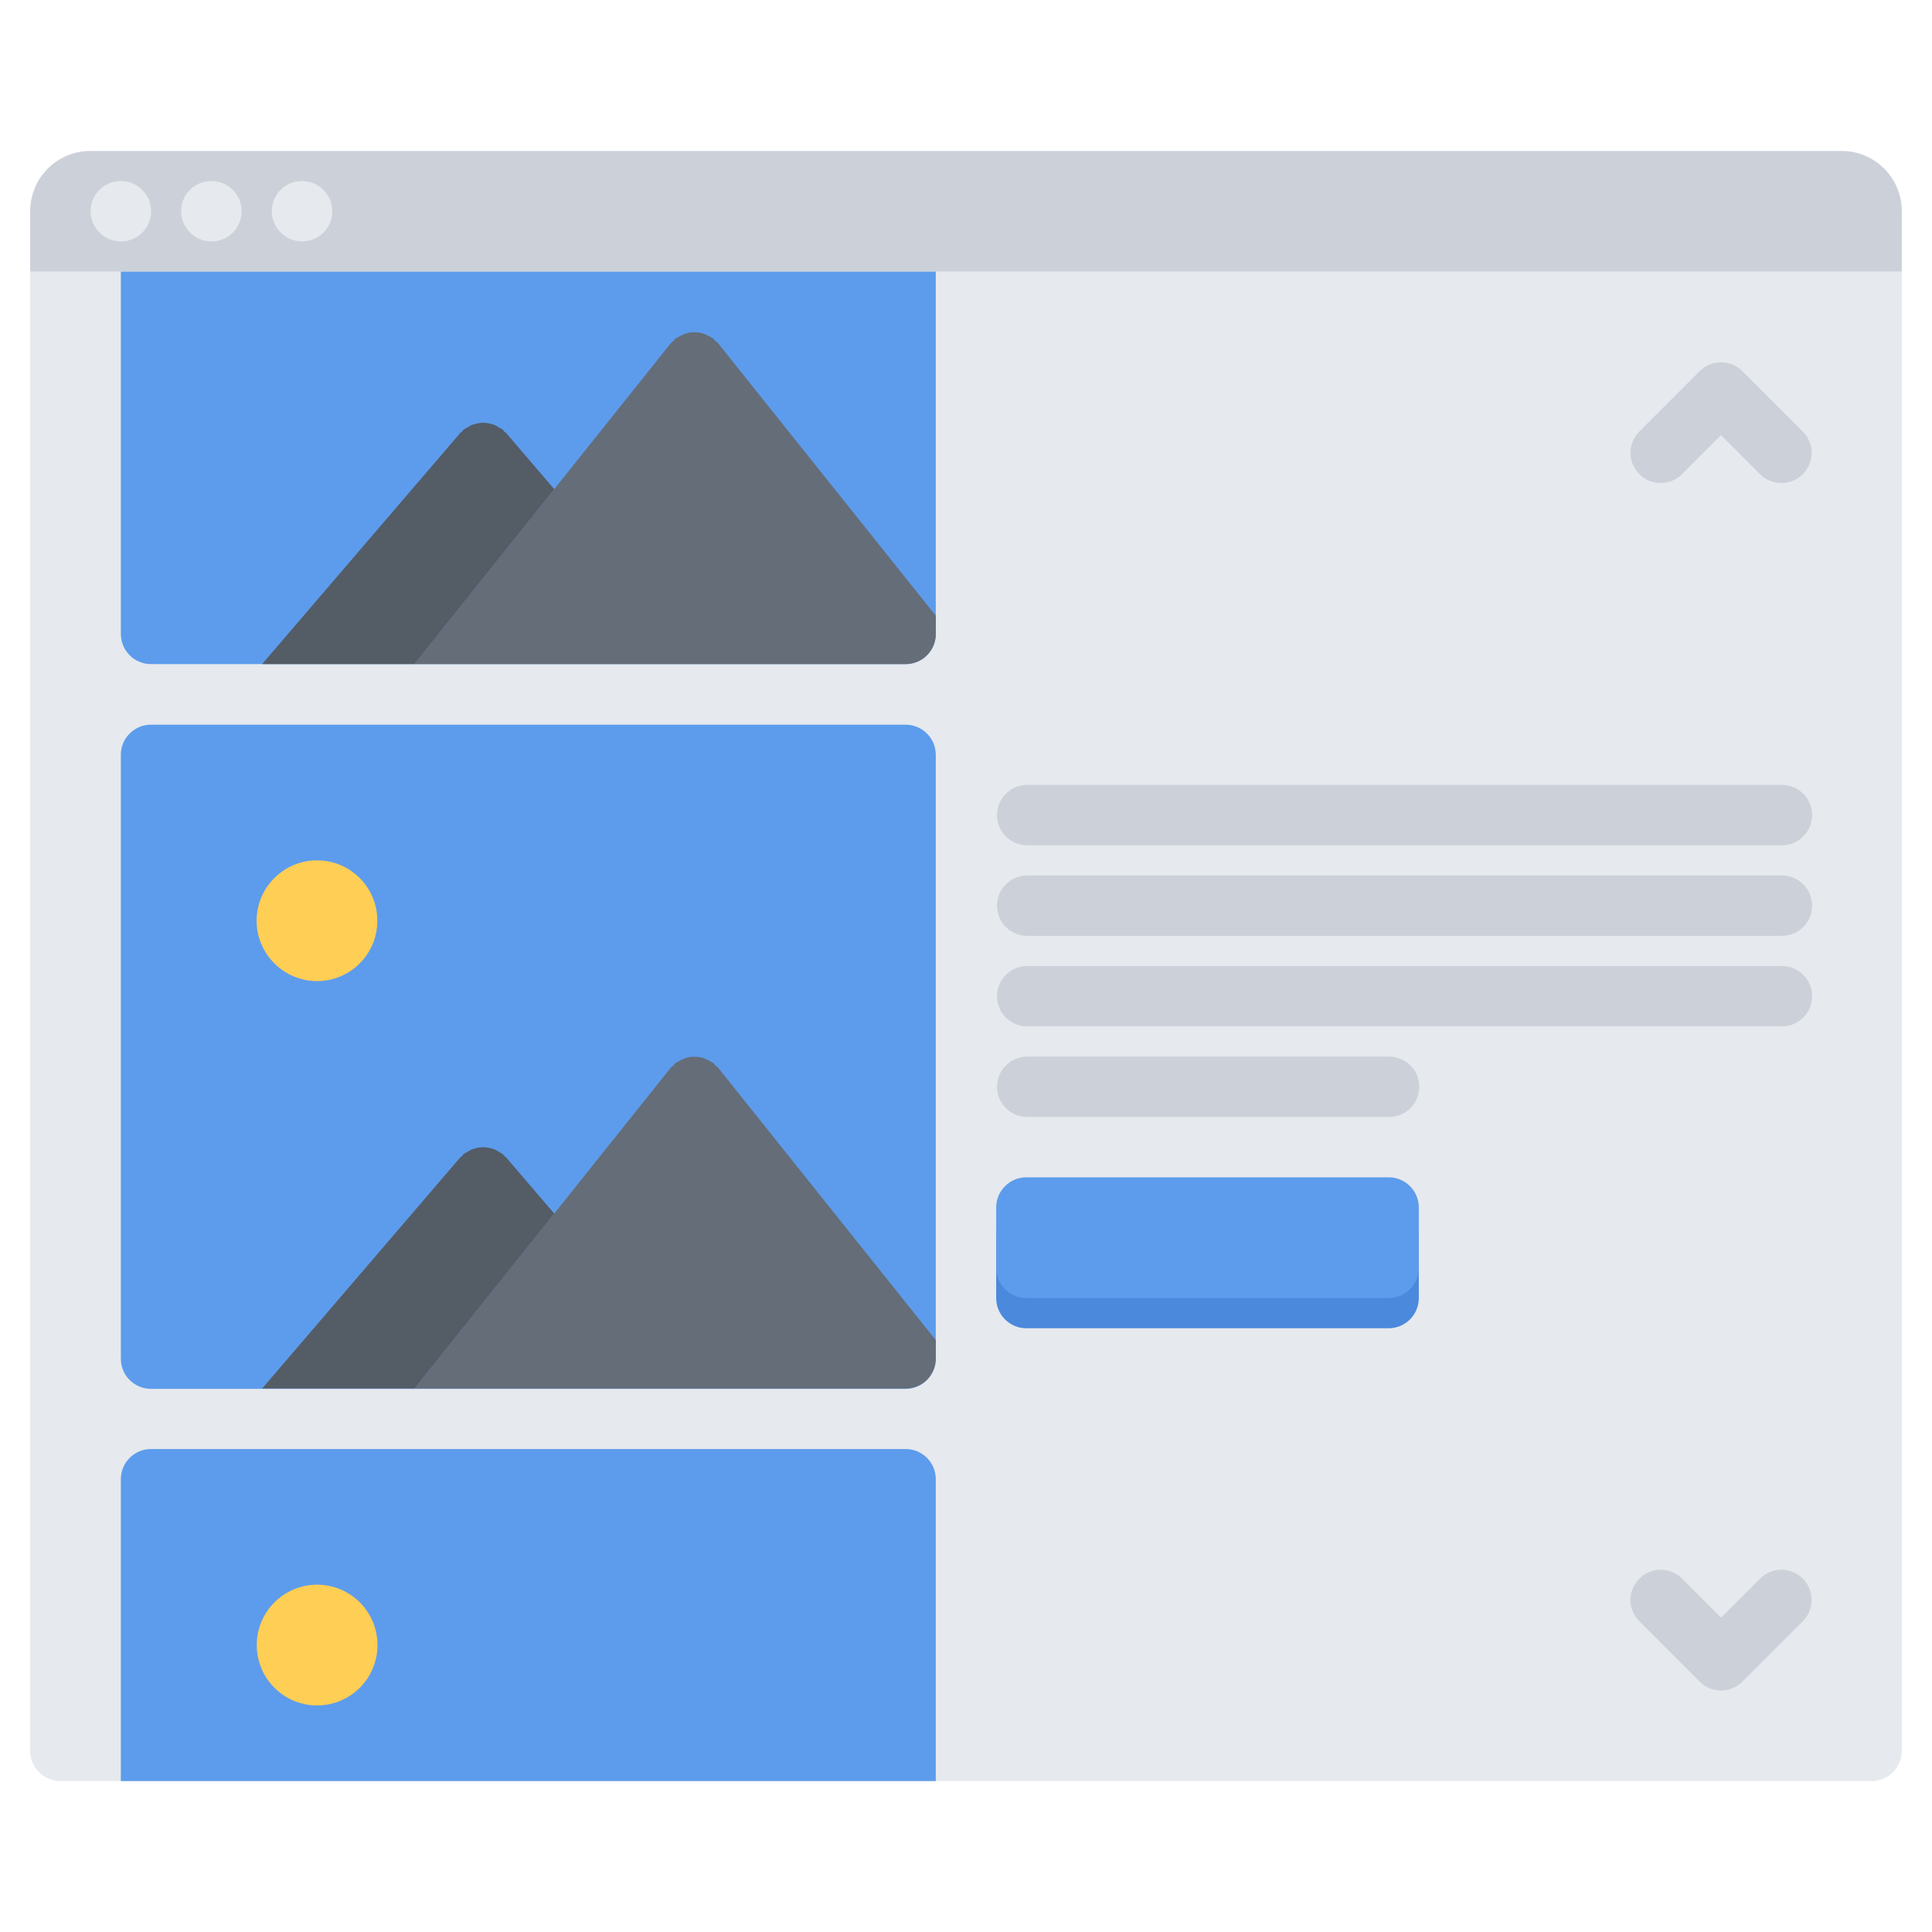
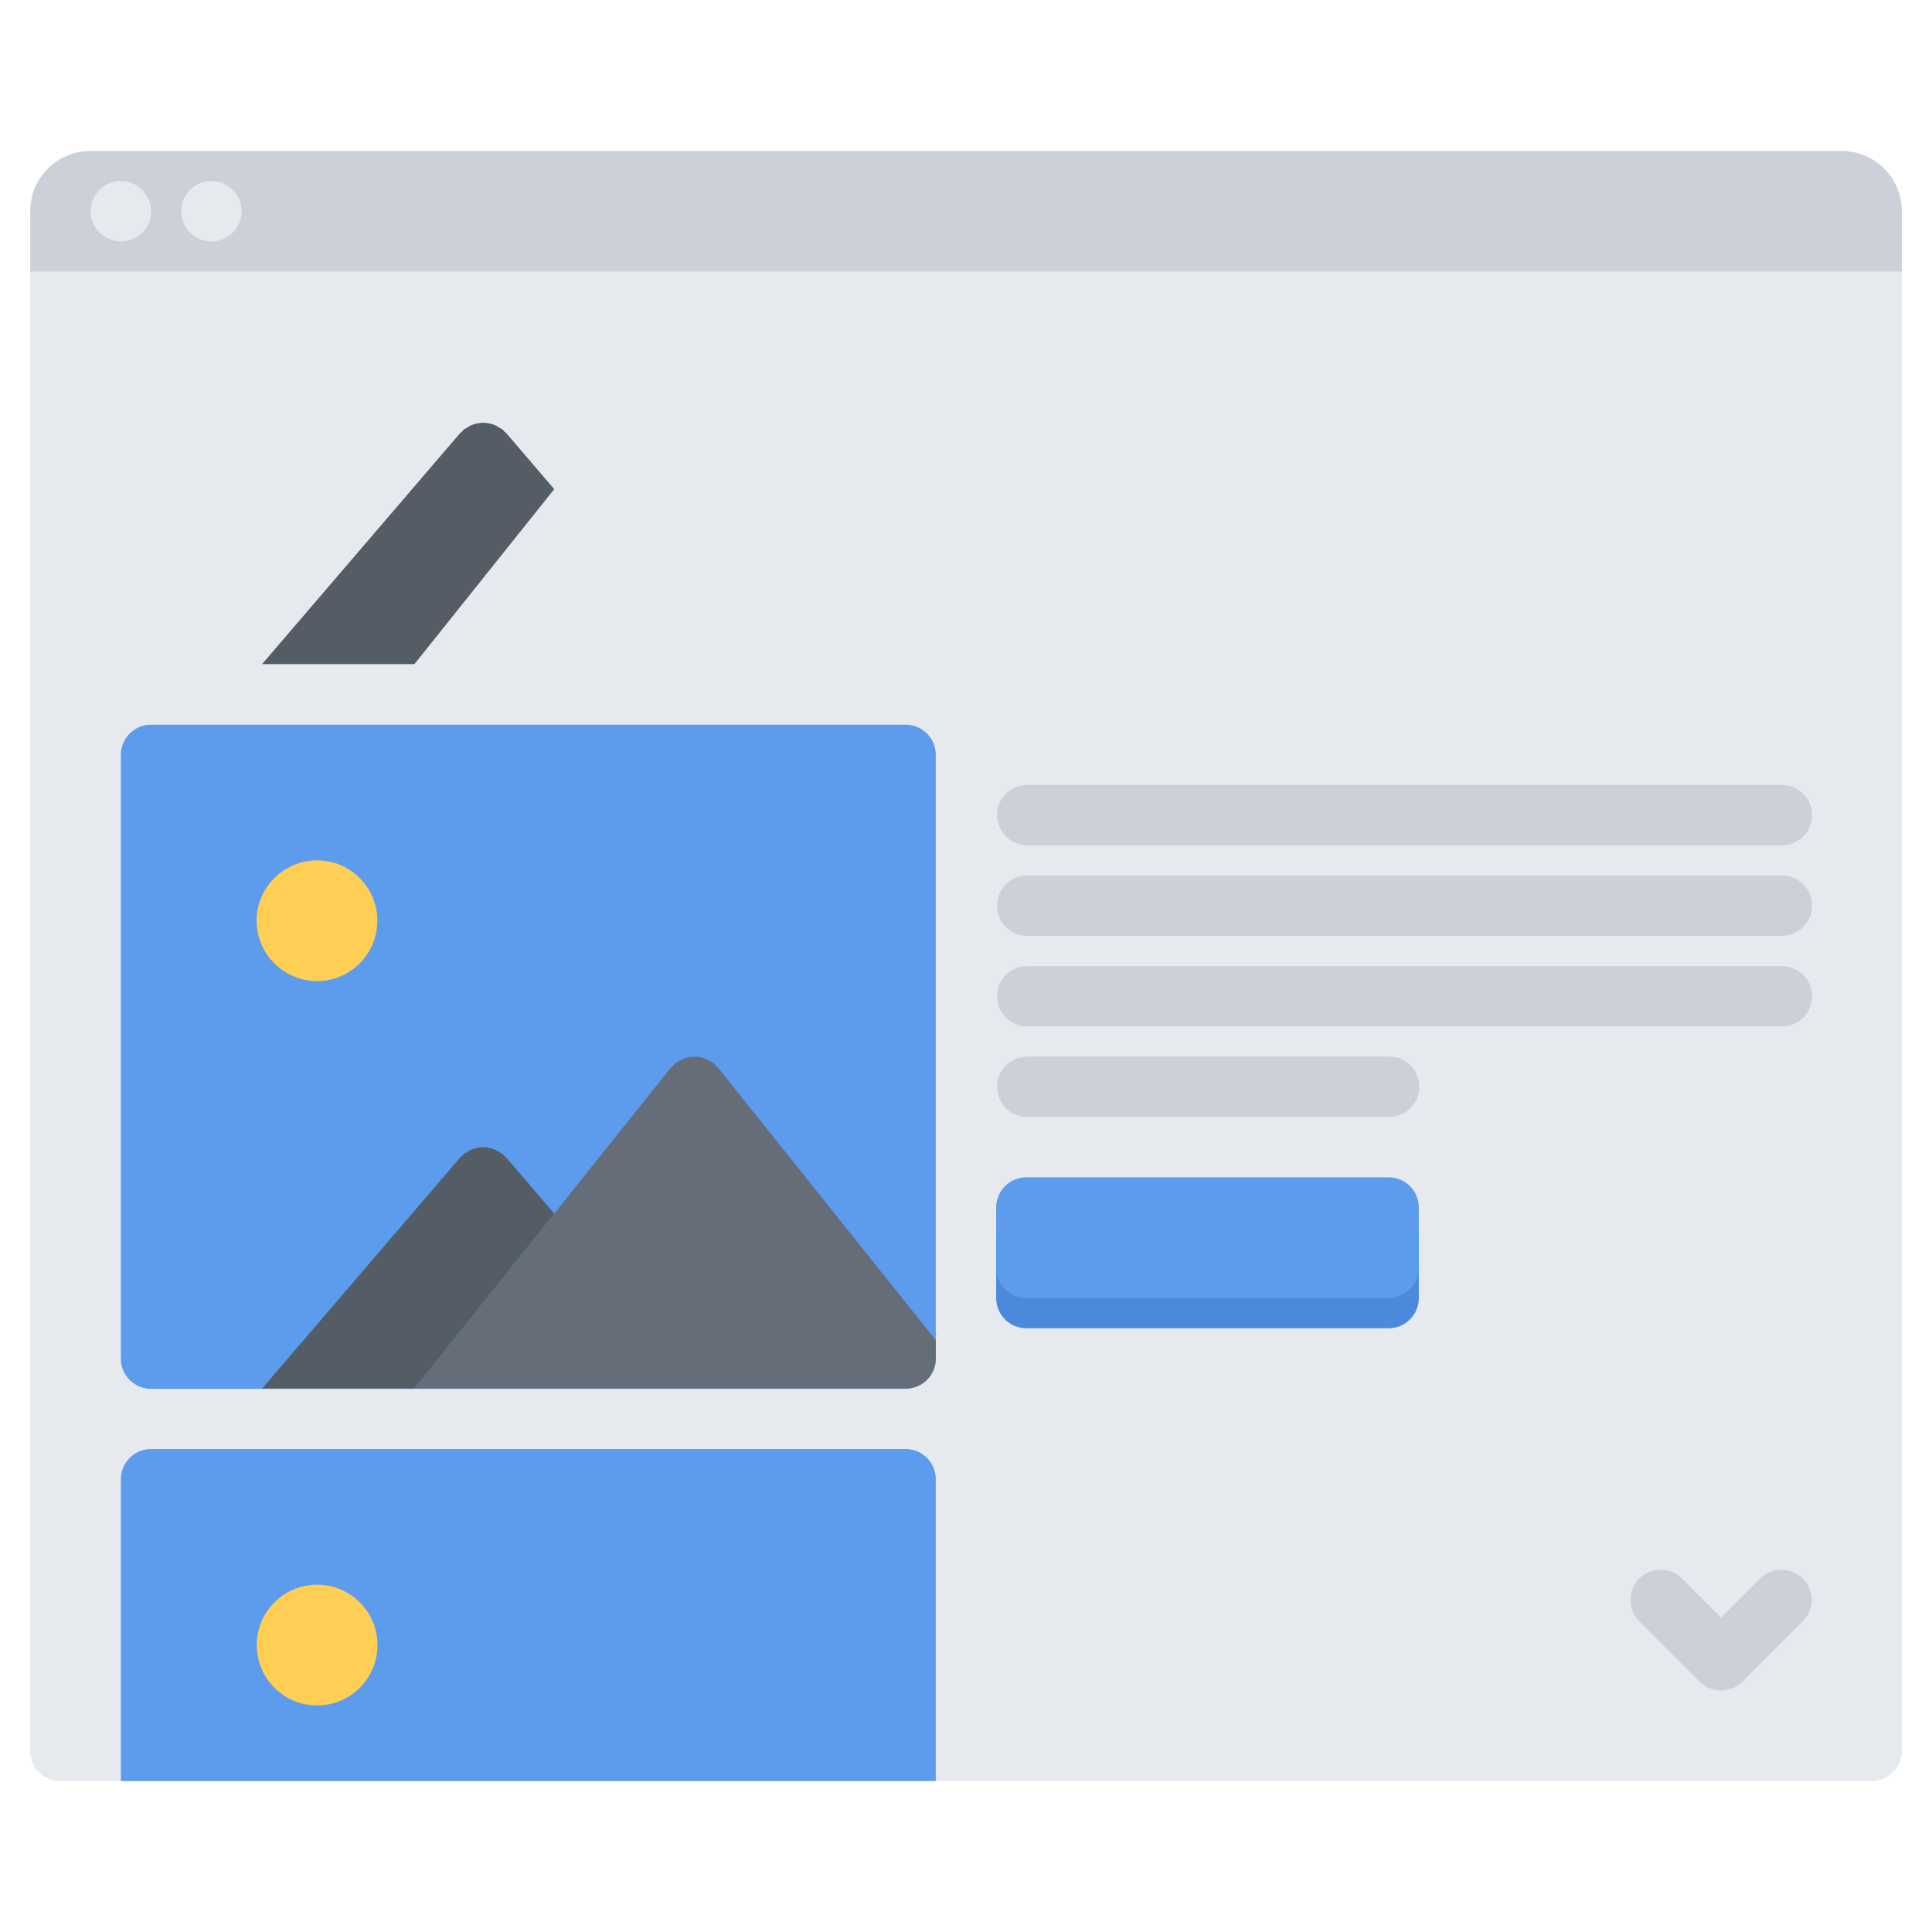
<svg xmlns="http://www.w3.org/2000/svg" enable-background="new 0 0 64 64" height="64px" id="icons" version="1.1" viewBox="0 0 64 64" width="64px" x="0px" xml:space="preserve" y="0px">
  <g>
    <g>
      <g id="change1_2">
        <path d="m1 58c0 0.55 0.45 1 1 1h60c0.55 0 1-0.45 1-1v-49h-62v49z" fill="#E6E9ED" />
      </g>
      <g id="change2_5">
        <path d="m63 7v2h-62v-2c0-1.109 0.89-2 2-2h58c1.11 0 2 0.891 2 2z" fill="#CCD1D9" />
      </g>
      <g fill="#E6E9ED" id="change1_1">
        <path d="m4.006 5.998h-0.01c-0.552 0-0.995 0.447-0.995 1 0 0.552 0.453 1 1.005 1 0.553 0 1-0.448 1-1 0-0.553-0.447-1-1-1z" fill="inherit" />
        <path d="m7.005 5.998h-0.01c-0.553 0-0.995 0.447-0.995 1 0 0.552 0.452 1 1.005 1s1-0.448 1-1c0-0.553-0.447-1-1-1z" fill="inherit" />
-         <path d="m10.008 5.998h-0.01c-0.552 0-0.995 0.447-0.995 1 0 0.552 0.453 1 1.005 1 0.553 0 1-0.448 1-1 0-0.553-0.447-1-1-1z" fill="inherit" />
      </g>
    </g>
    <g id="change3_1">
      <path d="m6.002 59h24.996c0-0.002 0.001-0.003 0.001-0.005v-9.994c0-0.553-0.447-1-1-1h-24.996c-0.553 0-1 0.447-1 1v9.994c0 0.002 0.001 0.003 0.001 0.005h1.998zm4.498-6c0.83 0 1.5 0.67 1.5 1.5 0 0.82-0.67 1.5-1.5 1.5-0.82 0-1.5-0.68-1.5-1.5 0-0.83 0.68-1.5 1.5-1.5z" fill="#5D9CEC" />
    </g>
    <g id="change3_2">
      <path d="m29.999 24.006h-24.996c-0.553 0-1 0.447-1 1v20.002c0 0.553 0.447 1 1 1h24.996c0.553 0 1-0.447 1-1v-20.002c0-0.553-0.447-1-1-1z" fill="#5D9CEC" />
    </g>
    <g id="change3_3">
-       <path d="m29 9h-24.996c0 0.002-0.001 0.003-0.001 0.005v11.994c0 0.553 0.447 1 1 1h24.996c0.553 0 1-0.447 1-1v-11.994c0-0.002-0.001-0.003-0.001-0.005h-1.998z" fill="#5D9CEC" />
-     </g>
+       </g>
    <g id="change4_1">
      <path d="m10.5 28.5c1.106 0 2 0.894 2 2s-0.894 2-2 2c-1.094 0-2-0.894-2-2s0.906-2 2-2z" fill="#FFCE54" />
    </g>
    <g id="change4_2">
      <circle cx="10.505" cy="54.495" fill="#FFCE54" r="2" />
    </g>
    <g id="change5_1">
-       <path d="m23.786 11.369c-0.026-0.033-0.063-0.049-0.093-0.077-0.024-0.025-0.038-0.058-0.066-0.08-0.022-0.018-0.05-0.021-0.073-0.037-0.06-0.041-0.121-0.071-0.188-0.097-0.057-0.023-0.112-0.043-0.172-0.055-0.063-0.012-0.125-0.015-0.19-0.015-0.064 0-0.126 0.003-0.189 0.015-0.06 0.012-0.115 0.031-0.173 0.055-0.066 0.025-0.127 0.056-0.187 0.096-0.023 0.016-0.052 0.02-0.074 0.038-0.028 0.022-0.042 0.056-0.067 0.08-0.029 0.028-0.065 0.045-0.092 0.077l-8.493 10.63h16.271c0.553 0 1-0.447 1-1v-0.602l-7.214-9.028z" fill="#656D78" />
-     </g>
+       </g>
    <g>
      <g id="change2_3">
        <path d="m59.028 28.001h-25c-0.553 0-1-0.447-1-1s0.447-1 1-1h25c0.553 0 1 0.447 1 1s-0.447 1-1 1z" fill="#CCD1D9" />
      </g>
      <g id="change2_2">
        <path d="m59.028 31.001h-25c-0.553 0-1-0.447-1-1s0.447-1 1-1h25c0.553 0 1 0.447 1 1s-0.447 1-1 1z" fill="#CCD1D9" />
      </g>
      <g id="change2_6">
        <path d="m59.028 34.001h-25c-0.553 0-1-0.447-1-1s0.447-1 1-1h25c0.553 0 1 0.447 1 1s-0.447 1-1 1z" fill="#CCD1D9" />
      </g>
      <g id="change2_4">
        <path d="m46.016 37.001h-11.988c-0.553 0-1-0.447-1-1s0.447-1 1-1h11.987c0.553 0 1 0.447 1 1s-0.447 1-0.999 1z" fill="#CCD1D9" />
      </g>
    </g>
    <g fill="#CCD1D9" id="change2_1">
      <path d="m58.305 52.293l-1.293 1.293-1.293-1.293c-0.391-0.391-1.023-0.391-1.414 0s-0.391 1.023 0 1.414l2 2c0.195 0.195 0.451 0.293 0.707 0.293s0.512-0.098 0.707-0.293l2-2c0.391-0.391 0.391-1.023 0-1.414s-1.024-0.391-1.414 0z" fill="inherit" />
-       <path d="m55.012 16.001c0.256 0 0.512-0.098 0.707-0.293l1.293-1.293 1.293 1.293c0.195 0.195 0.451 0.293 0.707 0.293s0.512-0.098 0.707-0.293c0.391-0.391 0.391-1.023 0-1.414l-2-2c-0.391-0.391-1.023-0.391-1.414 0l-2 2c-0.391 0.391-0.391 1.023 0 1.414 0.195 0.195 0.451 0.293 0.707 0.293z" fill="inherit" />
    </g>
    <g id="change6_1">
      <path d="m46 40.001h-12c-0.553 0-1 0.447-1 1v1.999c0 0.553 0.447 1 1 1h12c0.553 0 1-0.447 1-1v-1.999c0-0.553-0.447-1-1-1z" fill="#4A89DC" />
    </g>
    <g id="change3_4">
      <path d="m46 39h-12c-0.553 0-1 0.447-1 1v1.999c0 0.553 0.447 1 1 1h12c0.553 0 1-0.447 1-1v-1.999c0-0.553-0.447-1-1-1z" fill="#5D9CEC" />
    </g>
    <g id="change7_1">
      <path d="m13.729 21.999l4.631-5.796-1.594-1.86c-0.019-0.022-0.045-0.031-0.065-0.052-0.018-0.018-0.025-0.04-0.045-0.057-0.03-0.026-0.067-0.034-0.101-0.057-0.06-0.039-0.117-0.076-0.183-0.102-0.058-0.023-0.116-0.037-0.177-0.049-0.063-0.013-0.124-0.022-0.188-0.022-0.066 0-0.128 0.01-0.192 0.022-0.061 0.012-0.118 0.025-0.176 0.049-0.063 0.025-0.12 0.061-0.178 0.099-0.034 0.022-0.074 0.031-0.105 0.059-0.021 0.018-0.029 0.042-0.048 0.062-0.019 0.019-0.044 0.027-0.062 0.048l-6.563 7.656h5.046z" fill="#545C66" />
    </g>
    <g id="change5_2">
      <path d="m23.786 35.367c-0.026-0.033-0.063-0.049-0.093-0.077-0.024-0.025-0.038-0.058-0.066-0.08-0.022-0.018-0.05-0.021-0.073-0.037-0.06-0.041-0.121-0.071-0.188-0.097-0.057-0.023-0.112-0.043-0.172-0.055-0.063-0.012-0.125-0.015-0.19-0.015-0.064 0-0.126 0.003-0.189 0.015-0.06 0.012-0.115 0.031-0.173 0.055-0.066 0.025-0.127 0.056-0.187 0.096-0.023 0.016-0.052 0.02-0.074 0.038-0.028 0.022-0.042 0.056-0.067 0.08-0.029 0.028-0.065 0.045-0.092 0.077l-8.493 10.63h16.271c0.553 0 1-0.447 1-1v-0.602l-7.214-9.028z" fill="#656D78" />
    </g>
    <g id="change7_2">
      <path d="m13.729 45.997l4.631-5.796-1.594-1.86c-0.019-0.022-0.045-0.031-0.065-0.052-0.018-0.018-0.025-0.04-0.045-0.057-0.03-0.026-0.067-0.034-0.101-0.057-0.06-0.039-0.117-0.076-0.183-0.102-0.058-0.023-0.116-0.037-0.177-0.049-0.063-0.013-0.124-0.022-0.188-0.022-0.066 0-0.128 0.01-0.192 0.022-0.061 0.012-0.118 0.025-0.176 0.049-0.063 0.025-0.12 0.061-0.178 0.099-0.034 0.022-0.074 0.031-0.105 0.059-0.021 0.018-0.029 0.042-0.048 0.062-0.019 0.019-0.044 0.027-0.062 0.048l-6.563 7.656h5.046z" fill="#545C66" />
    </g>
  </g>
</svg>